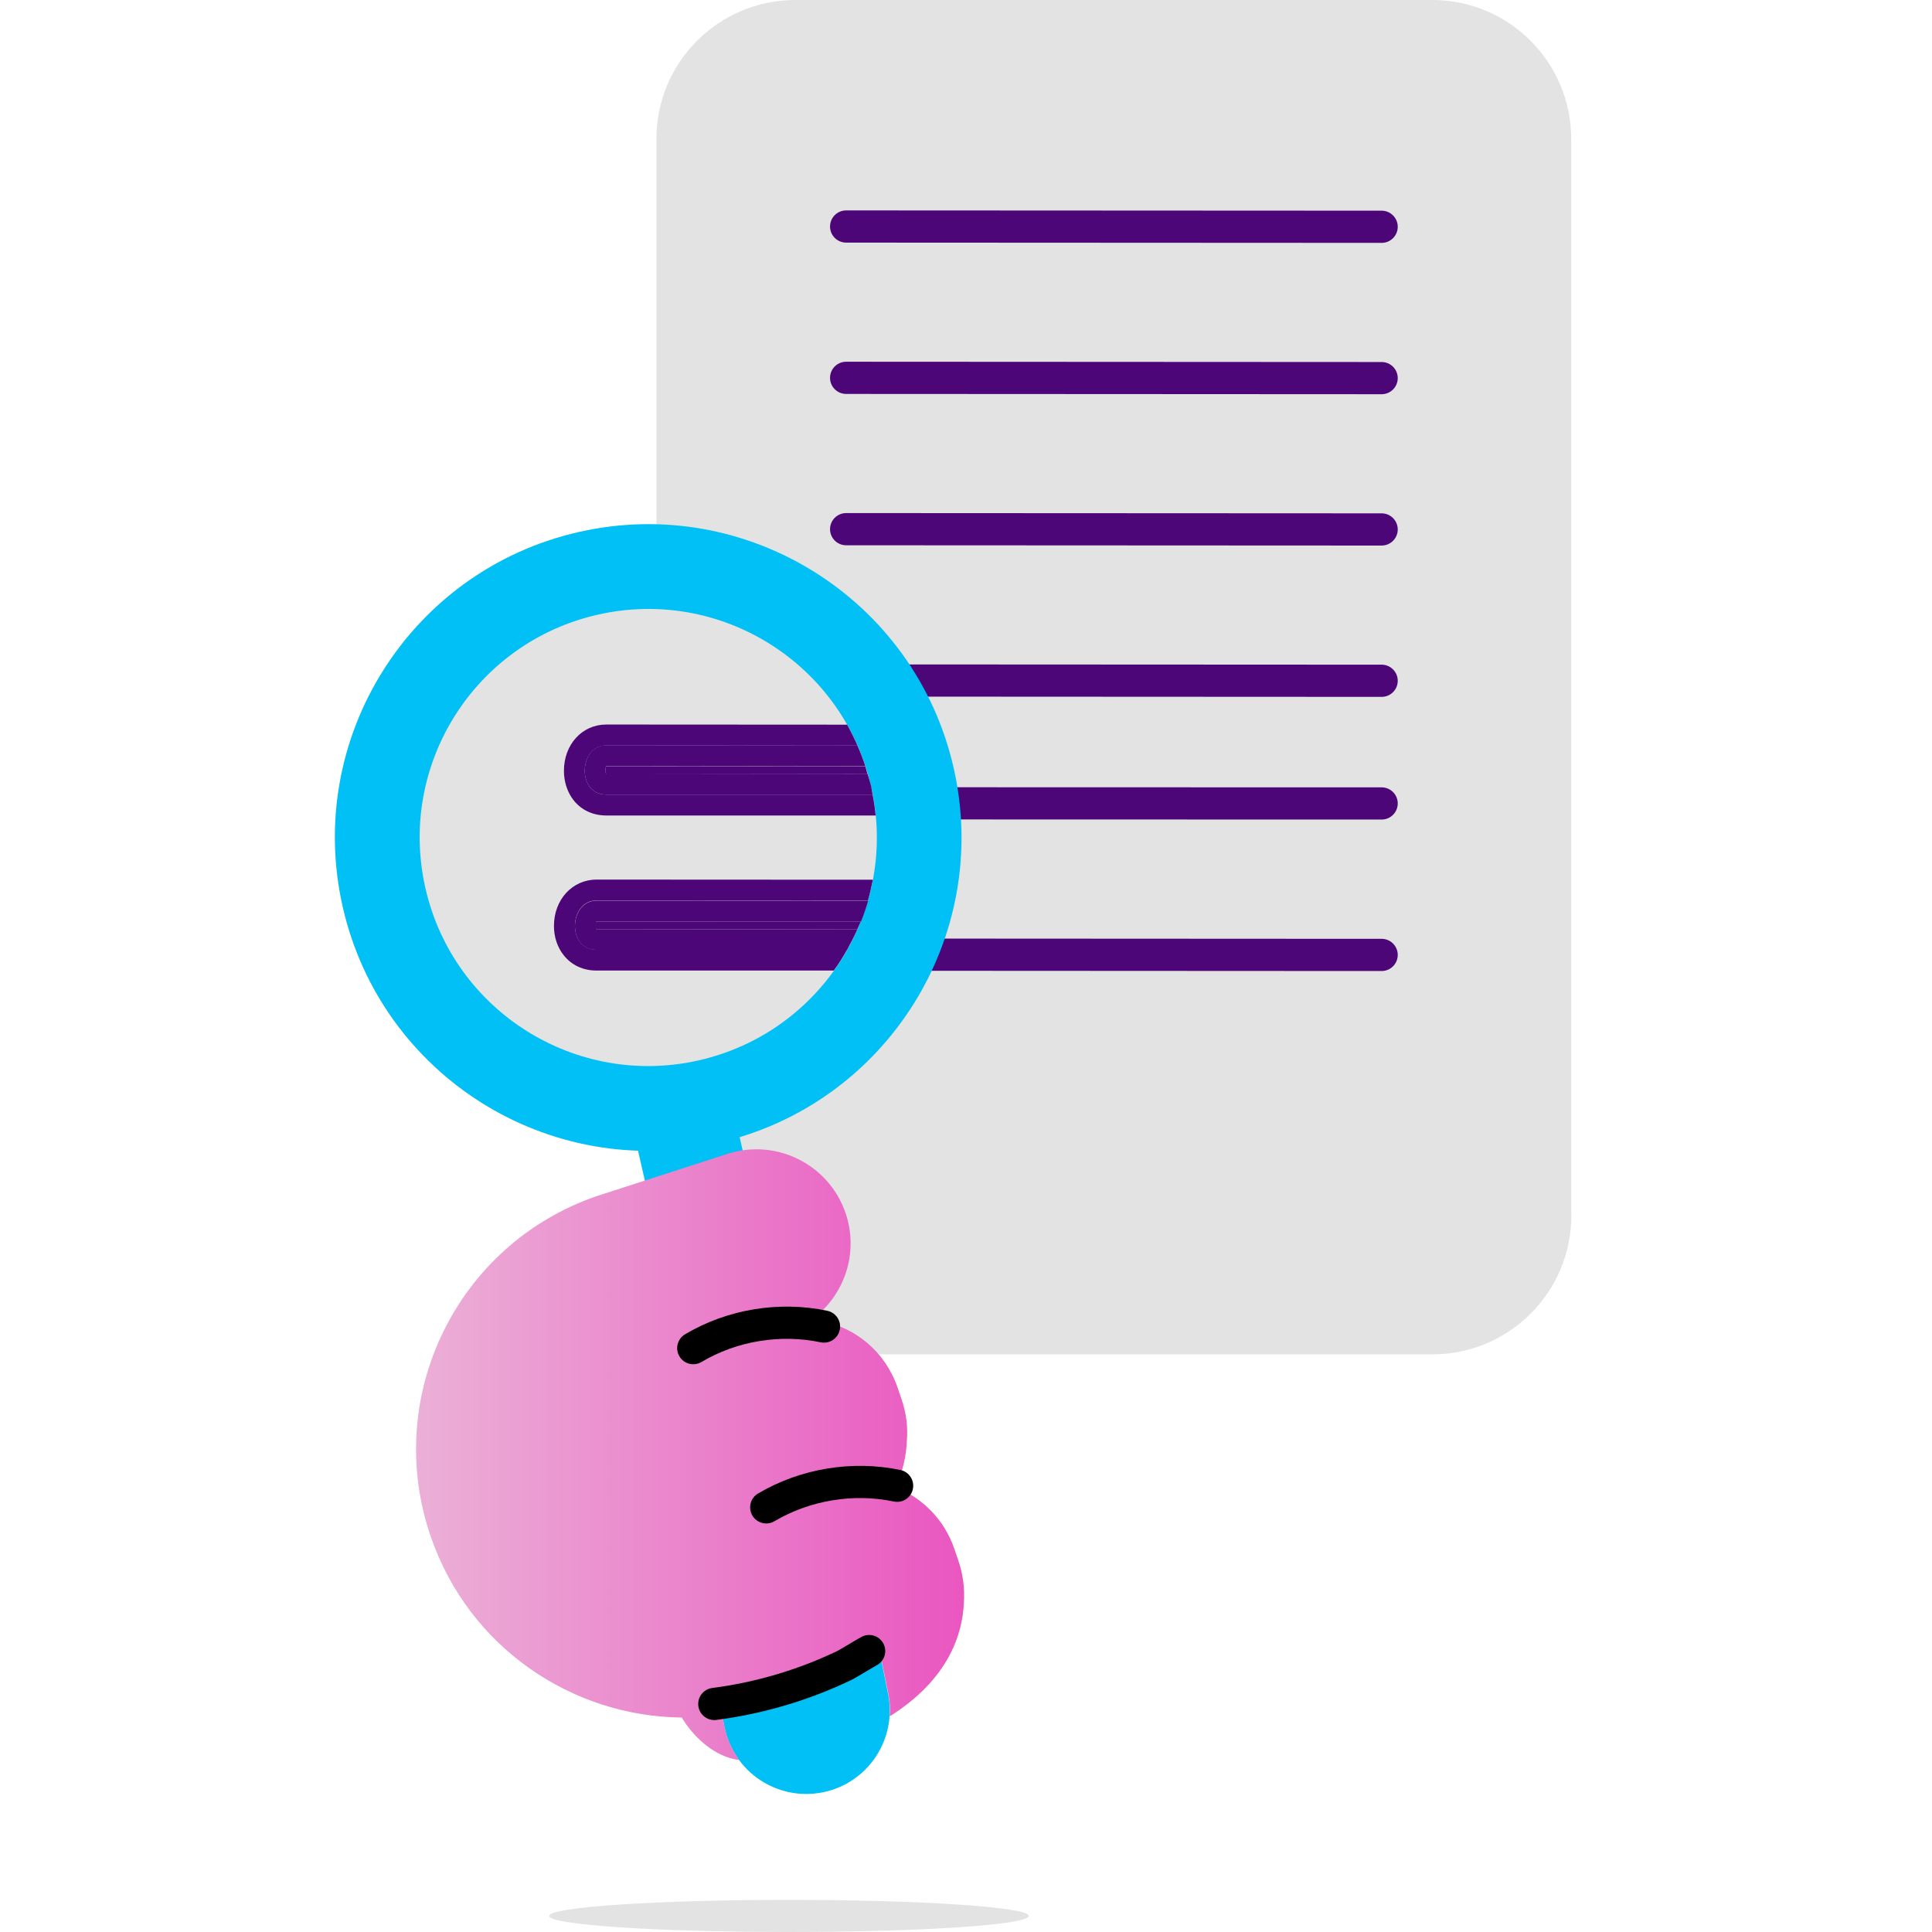
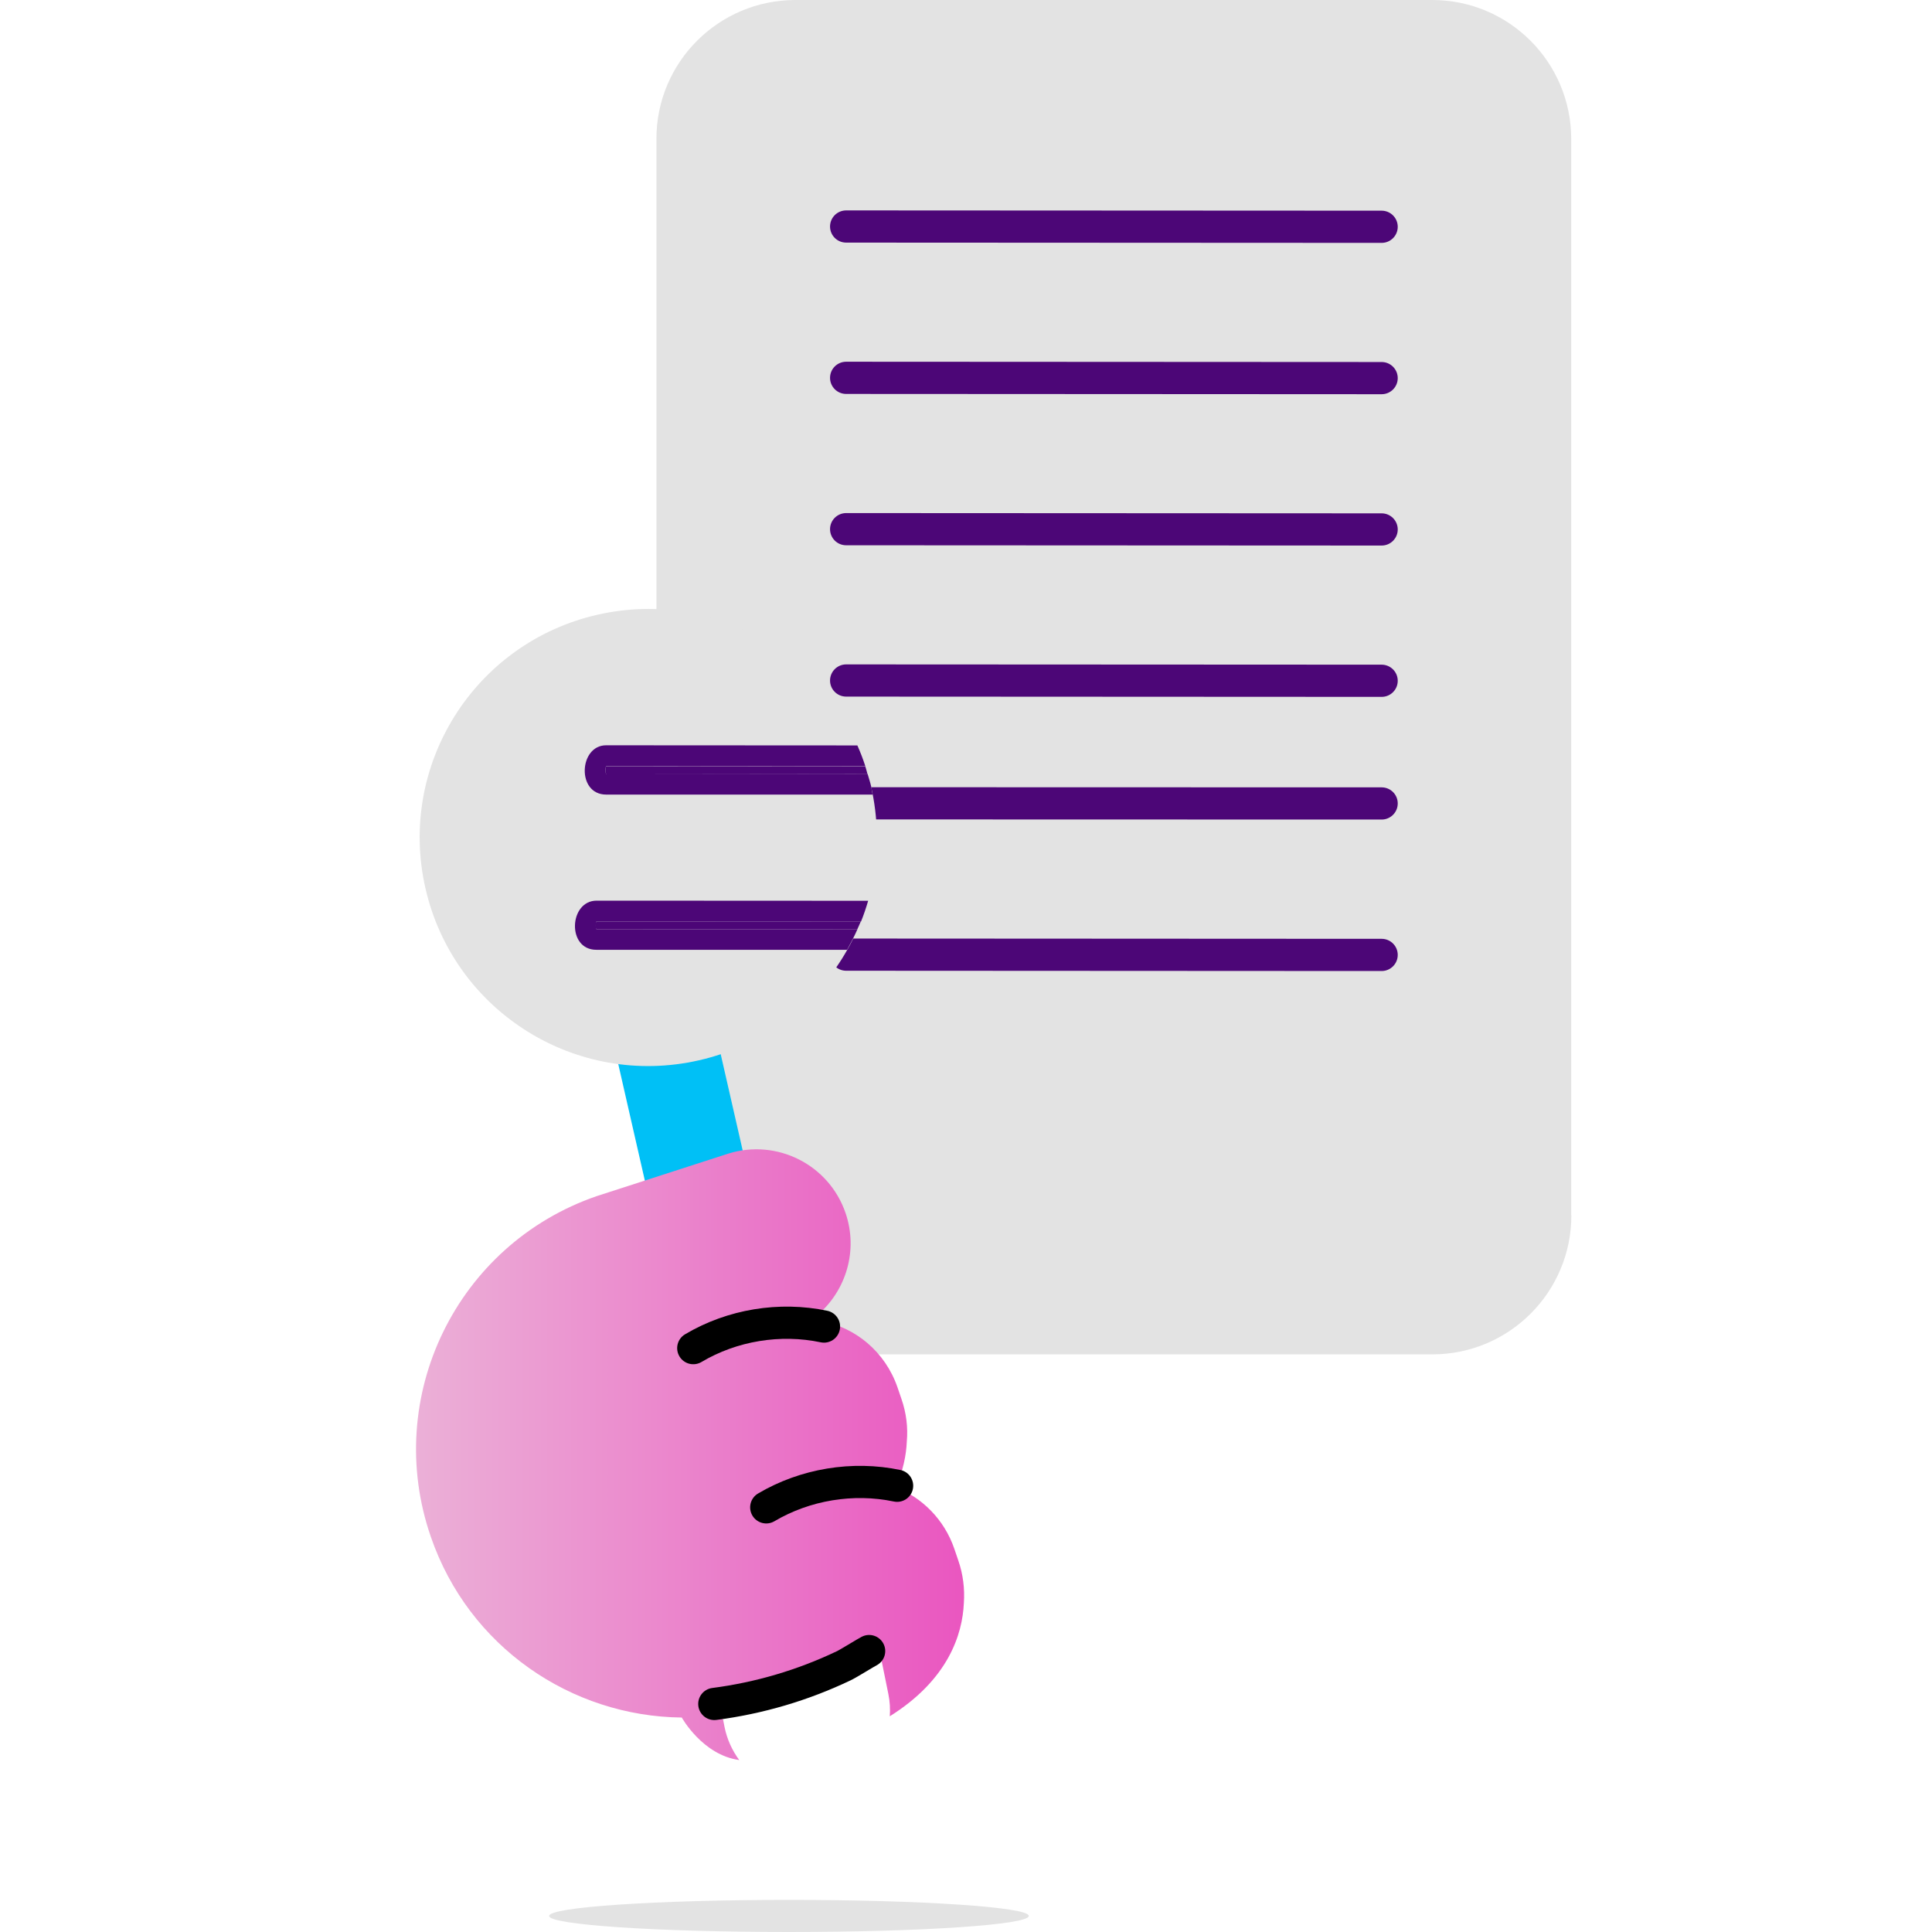
<svg xmlns="http://www.w3.org/2000/svg" width="150" height="150" viewBox="0 0 150 150" fill="none">
  <path d="M122 94.36C122 100.326 117.162 105.153 111.205 105.153H61.759C55.792 105.153 50.965 100.315 50.965 94.36V10.793C50.954 4.837 55.792 0 61.759 0H111.195C117.162 0 121.989 4.837 121.989 10.793V94.36H122Z" fill="#E3E3E3" />
  <path fill-rule="evenodd" clip-rule="evenodd" d="M64.444 17.585C64.445 16.895 65.005 16.336 65.695 16.336L107.271 16.357C107.961 16.358 108.521 16.918 108.52 17.608C108.52 18.298 107.96 18.858 107.27 18.857L65.694 18.836C65.003 18.836 64.444 18.276 64.444 17.585Z" fill="#4C0677" />
  <path fill-rule="evenodd" clip-rule="evenodd" d="M64.444 29.334C64.445 28.644 65.005 28.085 65.695 28.085L107.271 28.107C107.961 28.107 108.521 28.667 108.52 29.357C108.52 30.047 107.96 30.607 107.27 30.607L65.694 30.585C65.003 30.585 64.444 30.025 64.444 29.334Z" fill="#4C0677" />
  <path fill-rule="evenodd" clip-rule="evenodd" d="M64.444 52.833C64.445 52.143 65.005 51.584 65.695 51.584L107.271 51.605C107.961 51.606 108.521 52.166 108.52 52.856C108.52 53.546 107.96 54.106 107.27 54.105L65.694 54.084C65.003 54.084 64.444 53.524 64.444 52.833Z" fill="#4C0677" />
  <path fill-rule="evenodd" clip-rule="evenodd" d="M64.444 41.084C64.445 40.394 65.005 39.835 65.695 39.835L107.271 39.856C107.961 39.857 108.521 40.417 108.52 41.107C108.52 41.797 107.96 42.357 107.27 42.356L65.694 42.335C65.003 42.335 64.444 41.775 64.444 41.084Z" fill="#4C0677" />
  <path fill-rule="evenodd" clip-rule="evenodd" d="M64.444 62.369C64.445 61.678 65.004 61.119 65.695 61.119L107.271 61.13C107.961 61.13 108.521 61.69 108.52 62.38C108.52 63.071 107.96 63.63 107.27 63.63L65.694 63.619C65.004 63.619 64.444 63.059 64.444 62.369Z" fill="#4C0677" />
  <path fill-rule="evenodd" clip-rule="evenodd" d="M64.444 74.118C64.445 73.427 65.005 72.868 65.695 72.868L107.271 72.89C107.961 72.89 108.521 73.45 108.52 74.14C108.52 74.831 107.96 75.39 107.27 75.39L65.694 75.368C65.003 75.368 64.444 74.808 64.444 74.118Z" fill="#4C0677" />
-   <path d="M63.415 104.131C59.19 104.916 54.965 105.711 50.772 106.636C50.75 106.636 50.728 106.646 50.707 106.646L56.244 134.079C56.954 137.595 60.373 139.863 63.888 139.153C67.393 138.444 69.662 135.025 68.952 131.51L63.415 104.131Z" fill="#00C0F6" />
  <path d="M61.814 107.507L53.094 69.314C50.966 70.99 48.138 71.797 45.472 71.528L54.116 109.41C56.341 107.819 59.191 107.109 61.814 107.507Z" fill="#00C0F6" />
-   <path d="M26.613 70.431C29.602 83.535 42.644 91.726 55.739 88.738C68.834 85.749 77.027 72.71 74.038 59.606C71.049 46.513 58.008 38.322 44.912 41.31C31.817 44.299 23.624 57.338 26.613 70.431Z" fill="#00C0F6" />
  <path d="M33.032 68.969C35.214 78.525 44.729 84.502 54.276 82.32C63.834 80.138 69.812 70.624 67.63 61.068C65.458 51.523 55.943 45.546 46.385 47.728C36.827 49.91 30.849 59.423 33.032 68.969Z" fill="#E3E3E3" />
  <path d="M47.051 59.498C47.008 59.573 46.976 59.993 47.073 60.122L67.35 60.1C67.296 59.907 67.254 59.713 67.189 59.52L47.051 59.498Z" fill="#4C0677" />
-   <path d="M43.783 59.853C43.783 60.702 44.052 61.519 44.536 62.132C45.138 62.895 46.041 63.314 47.062 63.314H67.985C67.931 62.777 67.856 62.239 67.748 61.691C59.308 61.691 48.557 61.691 47.062 61.691C44.751 61.691 44.944 57.875 47.062 57.875C48.342 57.875 58.309 57.875 66.576 57.886C66.329 57.327 66.06 56.789 65.77 56.263L47.073 56.252C45.192 56.252 43.783 57.8 43.783 59.853Z" fill="#4C0677" />
  <path d="M47.063 61.691C48.546 61.691 59.298 61.691 67.748 61.691C67.705 61.487 67.684 61.283 67.641 61.078C67.566 60.745 67.458 60.423 67.361 60.089L47.073 60.111C46.977 59.982 47.009 59.573 47.052 59.487H47.063L67.189 59.498C67.007 58.939 66.802 58.402 66.566 57.875C58.309 57.875 48.331 57.864 47.052 57.864C44.944 57.875 44.751 61.691 47.063 61.691Z" fill="#4C0677" />
  <path d="M46.288 71.549C46.245 71.624 46.213 72.043 46.309 72.162L66.565 72.14C66.651 71.947 66.748 71.753 66.823 71.56L46.288 71.549Z" fill="#4C0677" />
-   <path d="M43.009 71.892C43.009 72.752 43.278 73.558 43.772 74.171C44.374 74.934 45.277 75.353 46.299 75.353H64.737C65.114 74.838 65.458 74.289 65.77 73.73C57.545 73.73 47.718 73.73 46.299 73.73C43.987 73.73 44.181 69.914 46.299 69.914C47.664 69.914 58.867 69.925 67.382 69.925C67.533 69.398 67.662 68.85 67.769 68.302L46.299 68.291C44.428 68.302 43.009 69.85 43.009 71.892Z" fill="#4C0677" />
  <path d="M46.299 73.742C47.718 73.742 57.545 73.742 65.77 73.742C66.06 73.215 66.329 72.688 66.576 72.14L46.321 72.162C46.224 72.033 46.256 71.624 46.299 71.549H46.31L66.845 71.56C67.06 71.033 67.243 70.485 67.404 69.936C58.889 69.936 47.675 69.926 46.321 69.926C44.181 69.926 43.987 73.742 46.299 73.742Z" fill="#4C0677" />
  <path d="M79.876 148.753C79.876 149.441 71.544 150 61.254 150C50.965 150 42.633 149.441 42.633 148.753C42.633 148.065 50.965 147.506 61.254 147.506C71.533 147.506 79.876 148.065 79.876 148.753Z" fill="#E3E3E3" />
  <path d="M74.393 121.127L74.092 120.245C73.307 117.955 71.576 116.268 69.544 115.472C70.124 114.182 70.361 112.957 70.404 111.925C70.501 110.839 70.372 109.71 69.985 108.603L69.684 107.722C68.727 104.938 66.394 103.046 63.77 102.573L63.491 102.078C65.684 100.197 66.641 97.101 65.652 94.188C64.372 90.426 60.319 88.383 56.545 89.566L46.331 92.866C35.462 96.607 29.688 108.453 33.451 119.321C36.397 127.877 44.364 133.263 52.933 133.349C52.933 133.349 54.545 136.262 57.395 136.649C56.846 135.907 56.449 135.047 56.255 134.091L56.137 133.489L55.029 132.758L55.932 132.457L55.696 131.285C59.91 130.328 64.362 129.221 68.103 127.243L68.974 131.532C69.092 132.113 69.124 132.693 69.082 133.252C73.629 130.403 74.726 126.888 74.834 124.459C74.909 123.362 74.78 122.234 74.393 121.127Z" fill="url(#paint0_linear_810_2063)" />
  <path d="M68.59 127.615C68.907 128.229 68.666 128.983 68.052 129.299C67.944 129.355 67.65 129.531 67.275 129.755L67.141 129.836C66.77 130.057 66.294 130.341 66.047 130.457C62.757 132.03 59.232 133.066 55.62 133.535C54.935 133.623 54.308 133.14 54.219 132.456C54.131 131.771 54.614 131.144 55.298 131.055C58.652 130.621 61.921 129.658 64.973 128.2L64.981 128.196L64.989 128.193L65.01 128.182L65.08 128.144L65.292 128.024L65.859 127.689L66.007 127.6C66.349 127.396 66.721 127.173 66.906 127.078C67.519 126.761 68.273 127.002 68.59 127.615Z" fill="black" />
  <path fill-rule="evenodd" clip-rule="evenodd" d="M69.395 116.577C66.26 115.921 62.88 116.481 60.127 118.107C59.533 118.458 58.766 118.261 58.415 117.667C58.064 117.072 58.261 116.306 58.856 115.955C62.145 114.012 66.162 113.346 69.908 114.13C70.583 114.272 71.016 114.934 70.875 115.61C70.734 116.286 70.071 116.719 69.395 116.577Z" fill="black" />
  <path fill-rule="evenodd" clip-rule="evenodd" d="M63.718 104.216C60.592 103.559 57.214 104.11 54.464 105.744C53.87 106.097 53.103 105.901 52.751 105.308C52.398 104.714 52.593 103.947 53.187 103.595C56.48 101.638 60.498 100.985 64.232 101.769C64.907 101.911 65.34 102.574 65.198 103.249C65.056 103.925 64.394 104.358 63.718 104.216Z" fill="black" />
  <defs>
    <linearGradient id="paint0_linear_810_2063" x1="32.3" y1="112.934" x2="74.842" y2="112.934" gradientUnits="userSpaceOnUse">
      <stop stop-color="#EBB0D7" />
      <stop offset="1" stop-color="#EA56C0" />
    </linearGradient>
  </defs>
</svg>